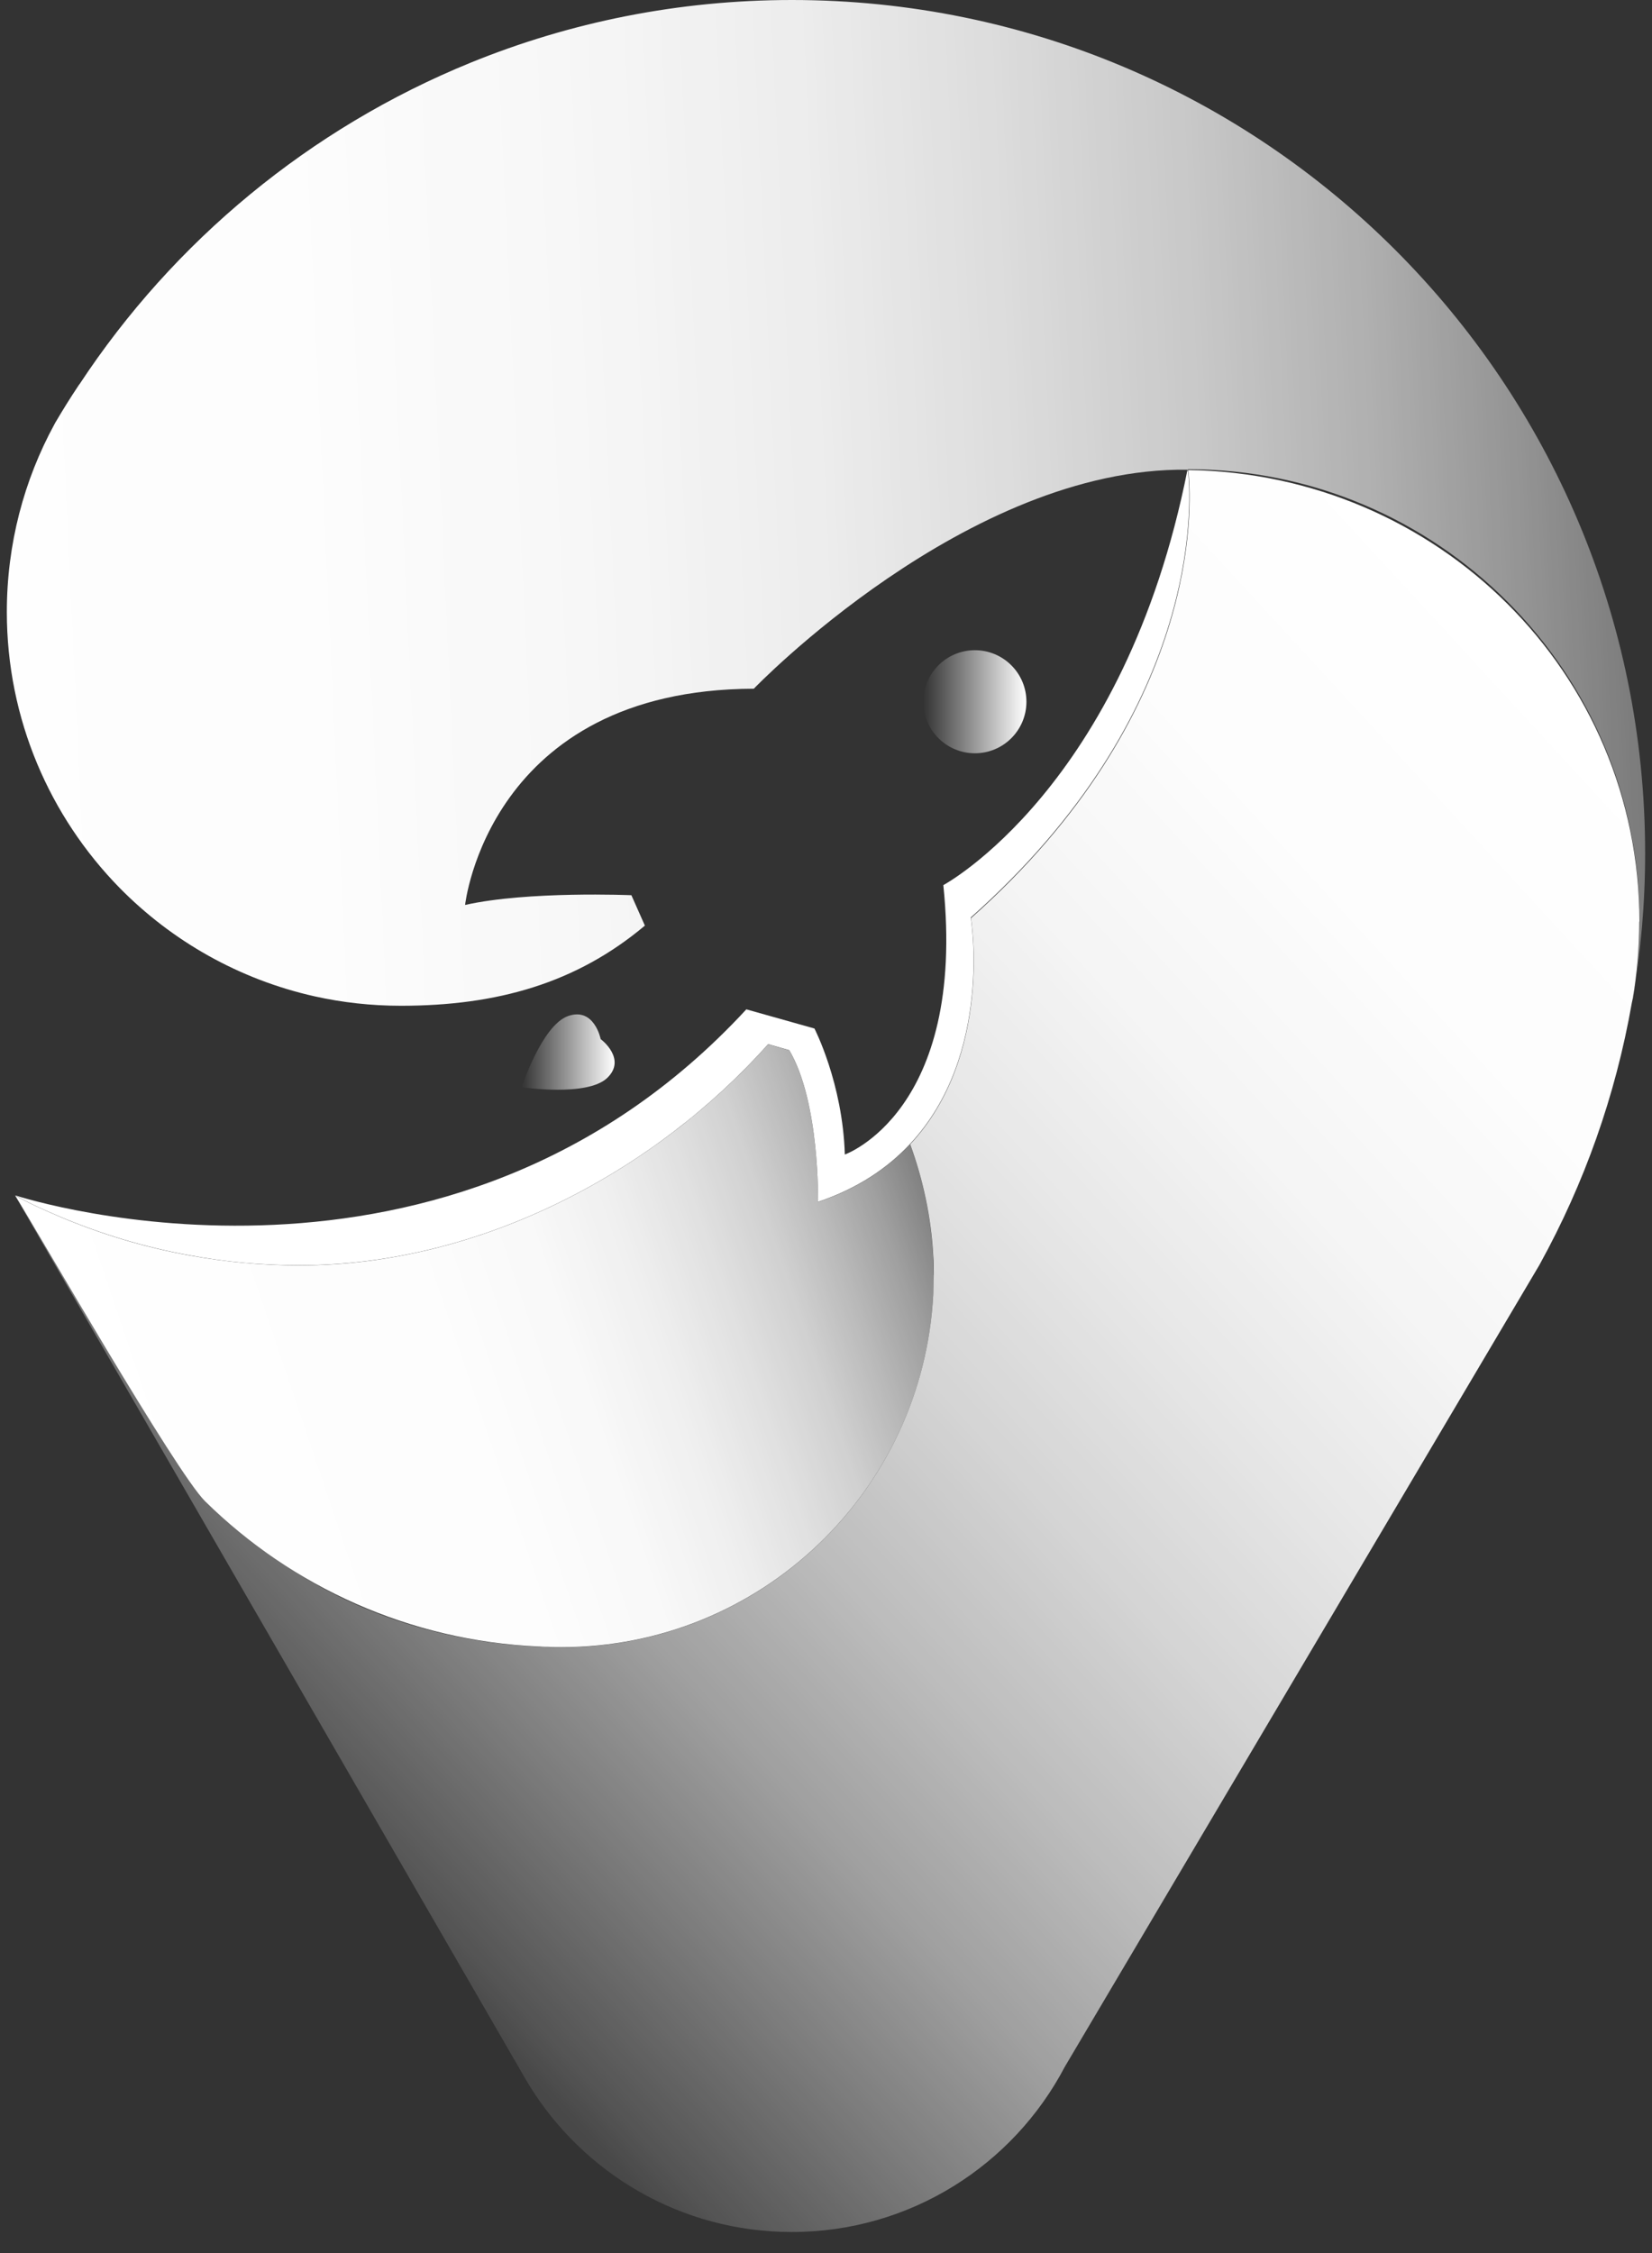
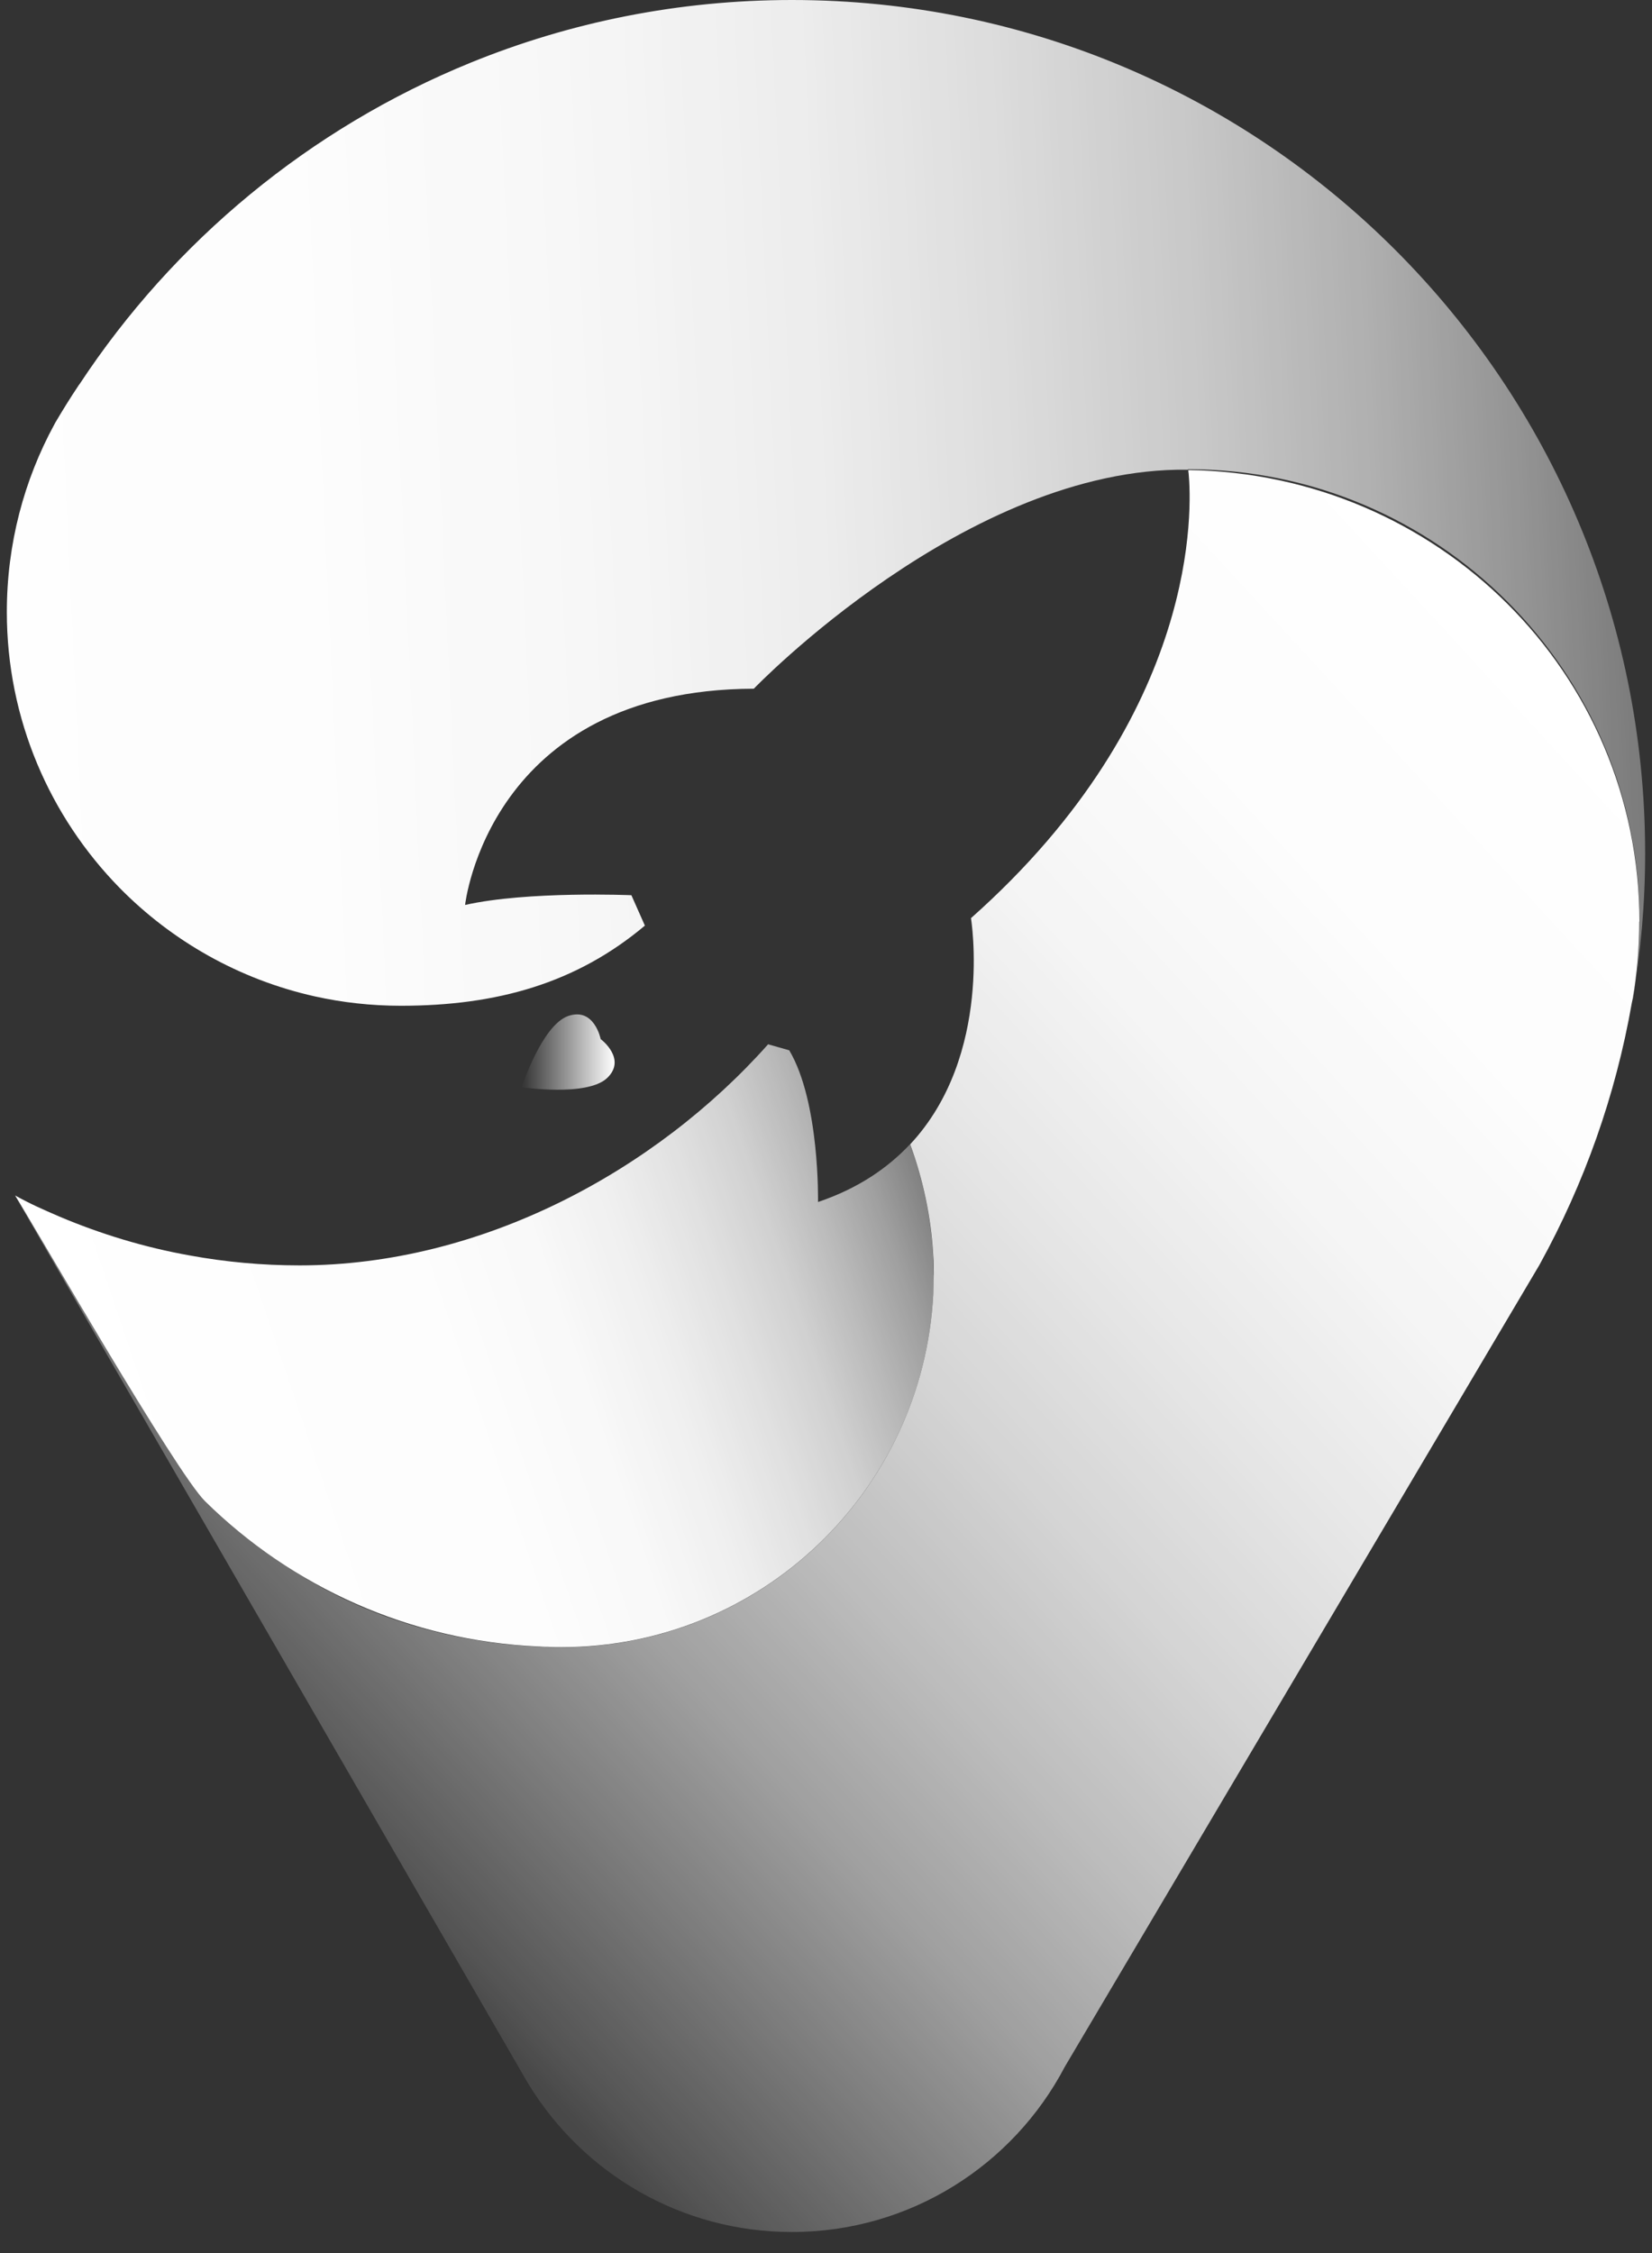
<svg xmlns="http://www.w3.org/2000/svg" width="66" height="90" viewBox="0 0 66 90" fill="none">
  <rect x="0" y="0" width="66" height="90" fill="#333333" stroke="none" />
  <path d="M37.305 50.931C37.305 51.191 37.305 51.45 37.285 51.704C36.883 59.556 30.382 65.797 22.432 65.797C22.25 65.797 22.069 65.797 21.887 65.784C21.776 65.784 21.666 65.784 21.555 65.771H21.529C16.34 65.544 11.658 63.374 8.19 59.965C7.04 58.828 1.461 49.138 0.604 47.755C1.253 48.112 1.675 48.294 2.364 48.593C4.02 49.294 5.767 49.827 7.585 50.151C9.008 50.411 10.469 50.547 11.969 50.547C19.25 50.547 26.206 46.755 30.687 41.715L31.531 41.955C32.759 44.02 32.681 48.015 32.681 48.015C34.278 47.476 35.467 46.657 36.357 45.709C36.87 47.086 37.201 48.638 37.279 50.177C37.292 50.431 37.298 50.677 37.298 50.937L37.305 50.931Z" fill="url(#paint0_linear_4819_11852)" />
  <path d="M65.492 36.806C65.492 37.864 65.401 38.91 65.225 39.916C65.212 39.968 65.206 40.014 65.193 40.066C64.543 43.774 63.29 47.281 61.53 50.477L61.491 50.548L60.426 52.347L42.54 82.56C40.481 86.483 36.37 89.159 31.635 89.159C27.193 89.159 23.302 86.808 21.133 83.281L21.016 83.086L0.604 47.762C1.461 49.145 6.326 57.66 8.28 59.829C11.541 63.44 16.34 65.551 21.529 65.778H21.555C21.666 65.791 21.77 65.791 21.887 65.791C22.069 65.804 22.25 65.804 22.432 65.804C30.382 65.804 36.876 59.563 37.285 51.711C37.298 51.457 37.305 51.198 37.305 50.938C37.305 50.678 37.305 50.431 37.285 50.178C37.208 48.639 36.87 47.087 36.363 45.71C39.695 42.144 38.792 36.676 38.792 36.676C48.015 28.492 47.605 20.179 47.489 18.919C47.475 18.848 47.475 18.802 47.475 18.776C57.425 18.919 65.498 26.856 65.498 36.819L65.492 36.806Z" fill="url(#paint1_linear_4819_11852)" />
  <path d="M65.239 39.897C65.414 38.89 65.505 37.844 65.505 36.786C65.505 26.823 57.425 18.744 47.463 18.744C47.463 18.744 47.463 18.744 47.463 18.763H47.443C38.636 18.646 30.116 27.511 30.116 27.511C19.51 27.544 18.581 36.149 18.581 36.149C21.095 35.584 25.225 35.76 25.225 35.76L25.764 36.974C23.03 39.273 19.86 40.176 16.016 40.176C14.827 40.176 13.678 40.046 12.567 39.799C9.554 39.124 6.865 37.591 4.773 35.461C1.994 32.623 0.273 28.732 0.273 24.446C0.273 21.731 0.961 19.172 2.176 16.945C2.189 16.919 2.202 16.892 2.215 16.873C2.507 16.38 2.799 15.905 3.117 15.431C3.137 15.399 3.156 15.366 3.182 15.34C6.943 9.632 12.379 5.124 18.795 2.507C22.757 0.89 27.102 0 31.642 0C50.463 0 65.726 15.256 65.726 34.084C65.726 36.065 65.557 38.013 65.226 39.903L65.239 39.897Z" fill="url(#paint2_linear_4819_11852)" />
-   <path d="M38.948 30.09C40.085 30.09 41.007 29.169 41.007 28.032C41.007 26.894 40.085 25.973 38.948 25.973C37.811 25.973 36.889 26.894 36.889 28.032C36.889 29.169 37.811 30.09 38.948 30.09Z" fill="url(#paint3_linear_4819_11852)" />
-   <path d="M38.786 36.663C38.786 36.663 39.688 42.131 36.357 45.697C35.467 46.651 34.272 47.47 32.681 48.009C32.681 48.009 32.759 44.014 31.531 41.949L30.687 41.709C26.206 46.755 19.25 50.542 11.969 50.542C10.476 50.542 9.014 50.412 7.585 50.145C5.767 49.821 4.02 49.288 2.364 48.587C1.682 48.294 1.253 48.106 0.604 47.749C1.104 47.911 17.931 53.204 29.817 40.319L32.538 41.085C32.538 41.085 33.668 43.268 33.752 46.119C33.752 46.119 38.617 44.404 37.688 35.357C37.688 35.357 44.923 31.48 47.443 18.757L47.475 18.893C47.592 20.166 48.002 28.473 38.779 36.656L38.786 36.663Z" fill="white" />
  <path d="M24.258 43.06C25.05 42.3 24.011 41.514 23.998 41.508C23.998 41.508 23.744 40.222 22.699 40.585C21.653 40.949 20.841 43.43 20.841 43.43C20.841 43.43 23.459 43.82 24.258 43.06Z" fill="url(#paint4_linear_4819_11852)" />
  <defs>
    <linearGradient id="paint0_linear_4819_11852" x1="38.942" y1="47.917" x2="4.176" y2="59.672" gradientUnits="userSpaceOnUse">
      <stop stop-color="white" stop-opacity="0.22" />
      <stop offset="0.05" stop-color="white" stop-opacity="0.39" />
      <stop offset="0.1" stop-color="white" stop-opacity="0.53" />
      <stop offset="0.16" stop-color="white" stop-opacity="0.66" />
      <stop offset="0.22" stop-color="white" stop-opacity="0.77" />
      <stop offset="0.29" stop-color="white" stop-opacity="0.85" />
      <stop offset="0.37" stop-color="white" stop-opacity="0.92" />
      <stop offset="0.47" stop-color="white" stop-opacity="0.97" />
      <stop offset="0.61" stop-color="white" stop-opacity="0.99" />
      <stop offset="1" stop-color="white" />
    </linearGradient>
    <linearGradient id="paint1_linear_4819_11852" x1="12.677" y1="73.831" x2="71.947" y2="19.289" gradientUnits="userSpaceOnUse">
      <stop stop-color="white" stop-opacity="0.1" />
      <stop offset="0.02" stop-color="white" stop-opacity="0.16" />
      <stop offset="0.11" stop-color="white" stop-opacity="0.36" />
      <stop offset="0.19" stop-color="white" stop-opacity="0.53" />
      <stop offset="0.28" stop-color="white" stop-opacity="0.67" />
      <stop offset="0.38" stop-color="white" stop-opacity="0.79" />
      <stop offset="0.48" stop-color="white" stop-opacity="0.88" />
      <stop offset="0.58" stop-color="white" stop-opacity="0.95" />
      <stop offset="0.7" stop-color="white" stop-opacity="0.99" />
      <stop offset="0.85" stop-color="white" />
    </linearGradient>
    <linearGradient id="paint2_linear_4819_11852" x1="75.442" y1="18.653" x2="-9.787" y2="22.666" gradientUnits="userSpaceOnUse">
      <stop stop-color="white" stop-opacity="0" />
      <stop offset="0.03" stop-color="white" stop-opacity="0.11" />
      <stop offset="0.1" stop-color="white" stop-opacity="0.3" />
      <stop offset="0.17" stop-color="white" stop-opacity="0.47" />
      <stop offset="0.24" stop-color="white" stop-opacity="0.61" />
      <stop offset="0.32" stop-color="white" stop-opacity="0.73" />
      <stop offset="0.41" stop-color="white" stop-opacity="0.83" />
      <stop offset="0.5" stop-color="white" stop-opacity="0.91" />
      <stop offset="0.61" stop-color="white" stop-opacity="0.96" />
      <stop offset="0.75" stop-color="white" stop-opacity="0.99" />
      <stop offset="1" stop-color="white" />
    </linearGradient>
    <linearGradient id="paint3_linear_4819_11852" x1="36.889" y1="28.032" x2="41.007" y2="28.032" gradientUnits="userSpaceOnUse">
      <stop stop-color="white" stop-opacity="0" />
      <stop offset="1" stop-color="white" />
    </linearGradient>
    <linearGradient id="paint4_linear_4819_11852" x1="20.841" y1="42.027" x2="24.556" y2="42.027" gradientUnits="userSpaceOnUse">
      <stop stop-color="white" stop-opacity="0" />
      <stop offset="1" stop-color="white" />
    </linearGradient>
  </defs>
</svg>